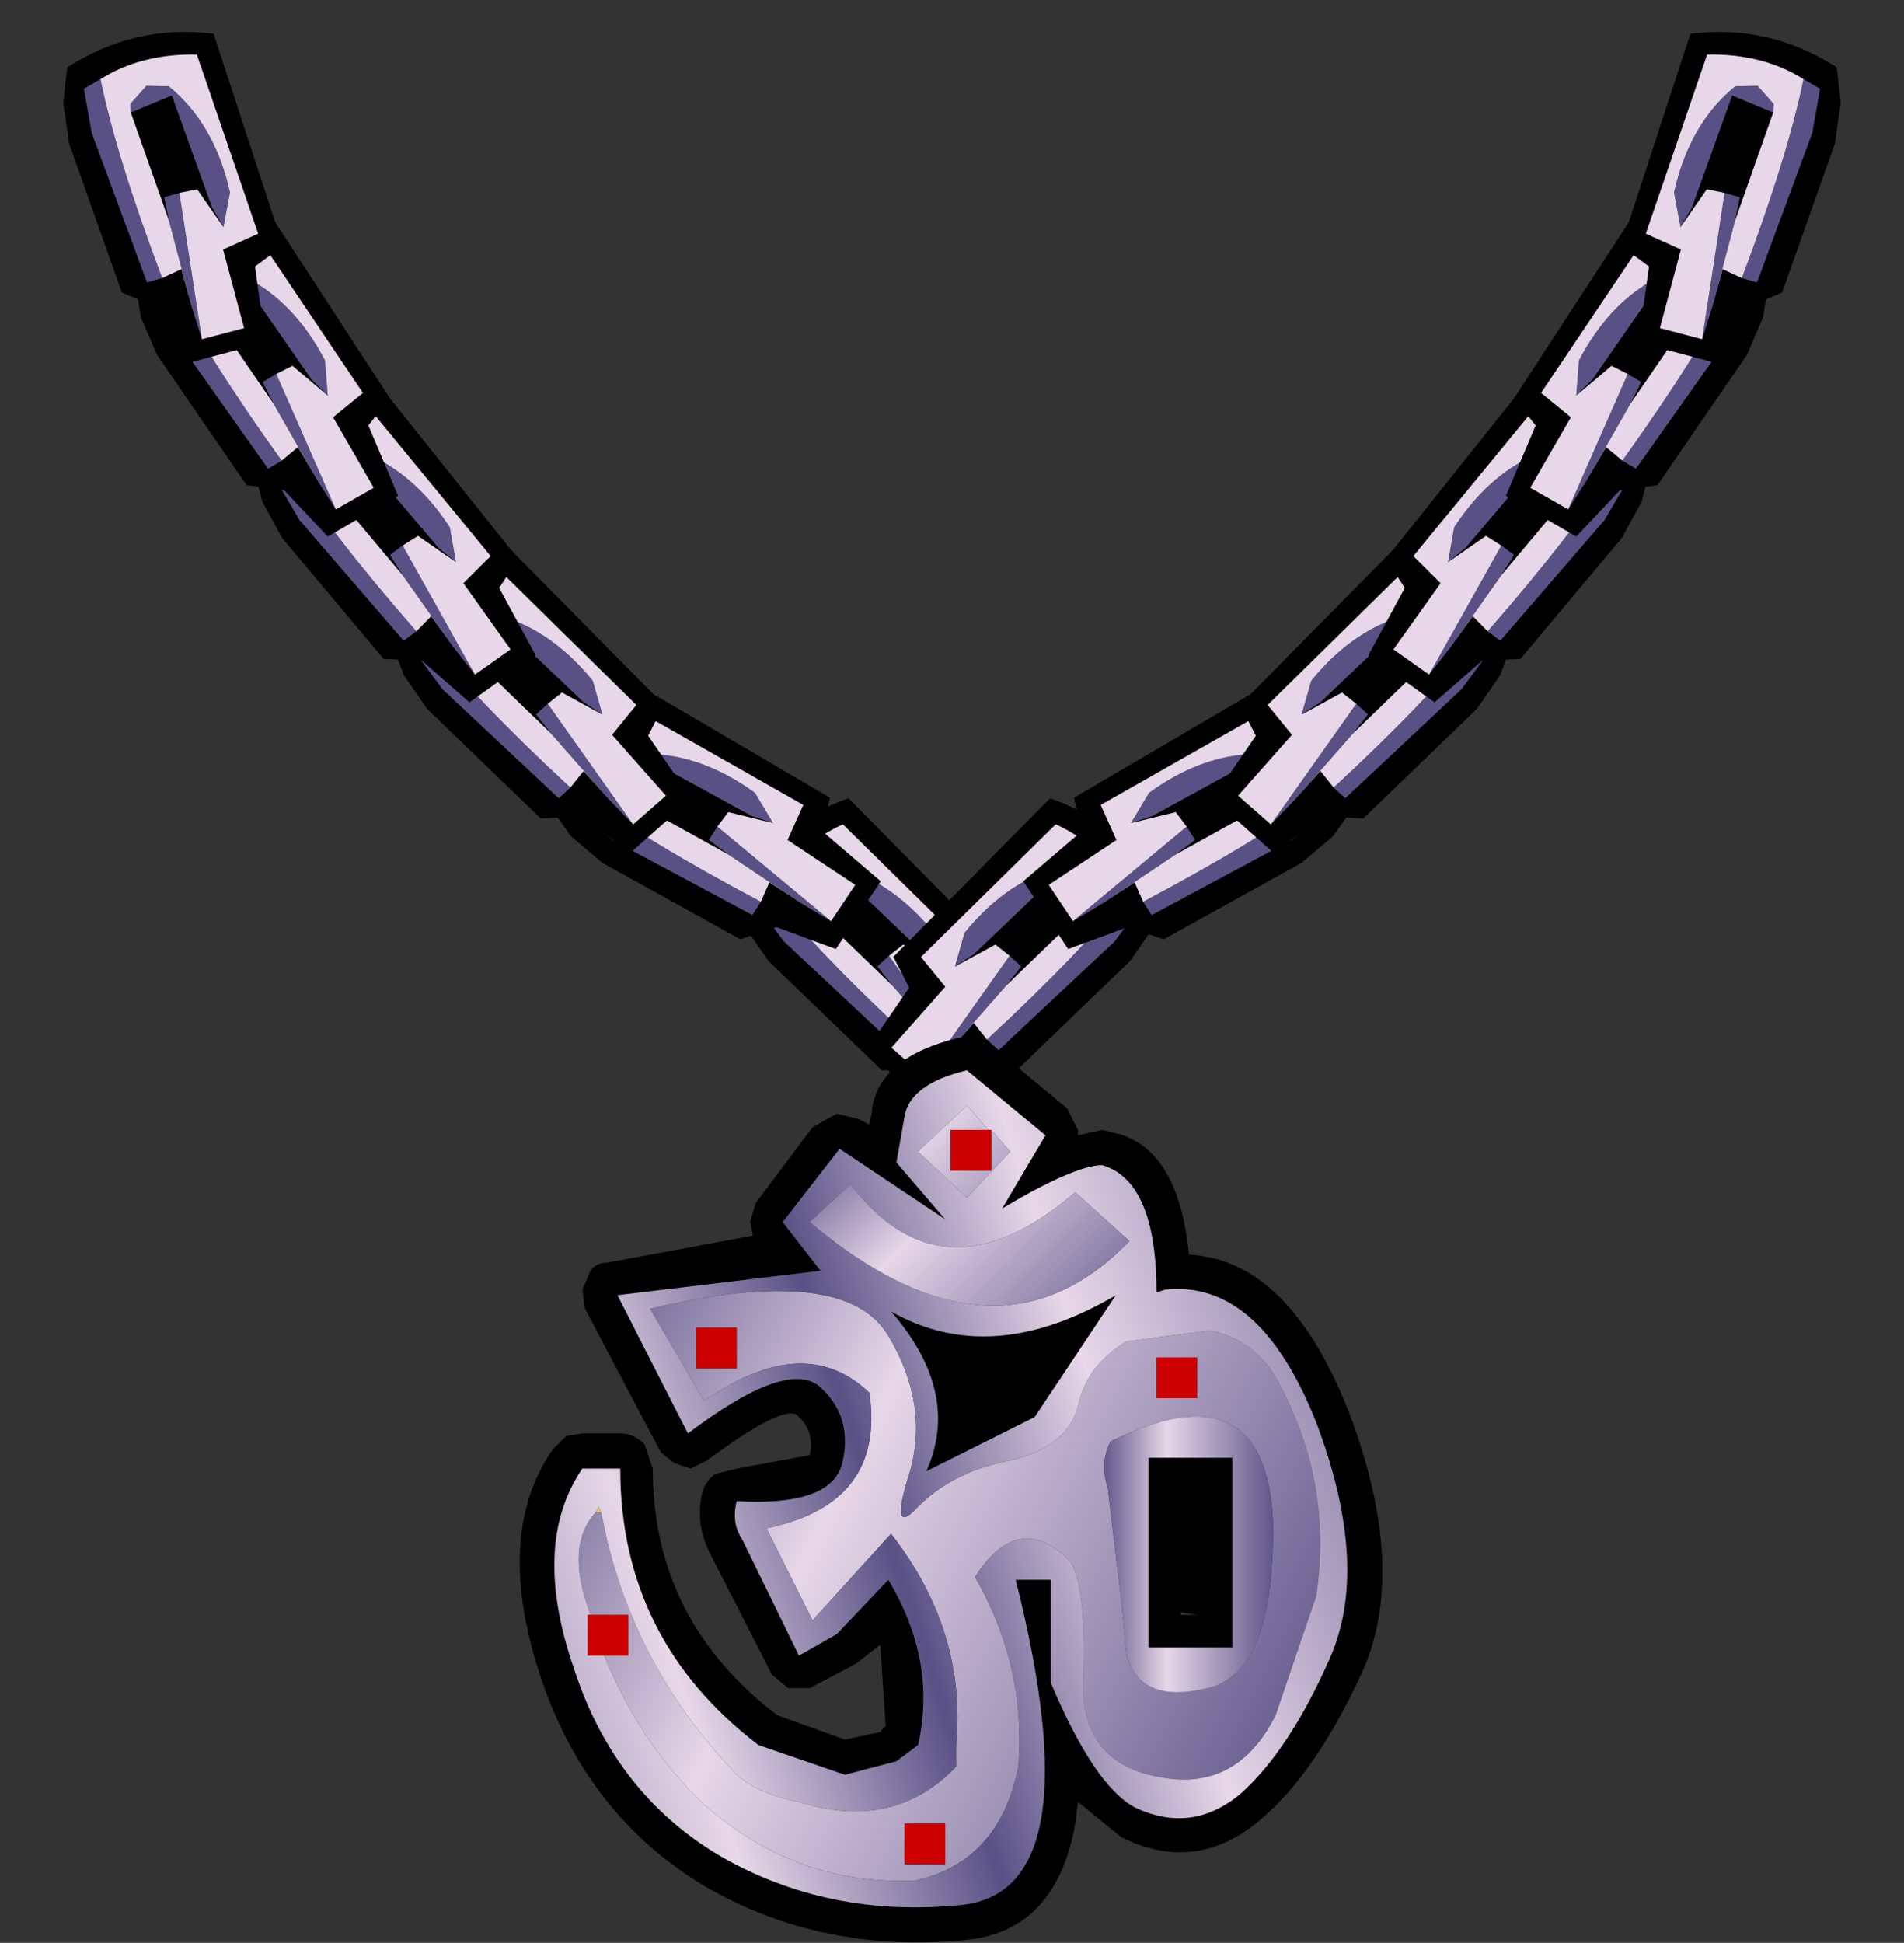
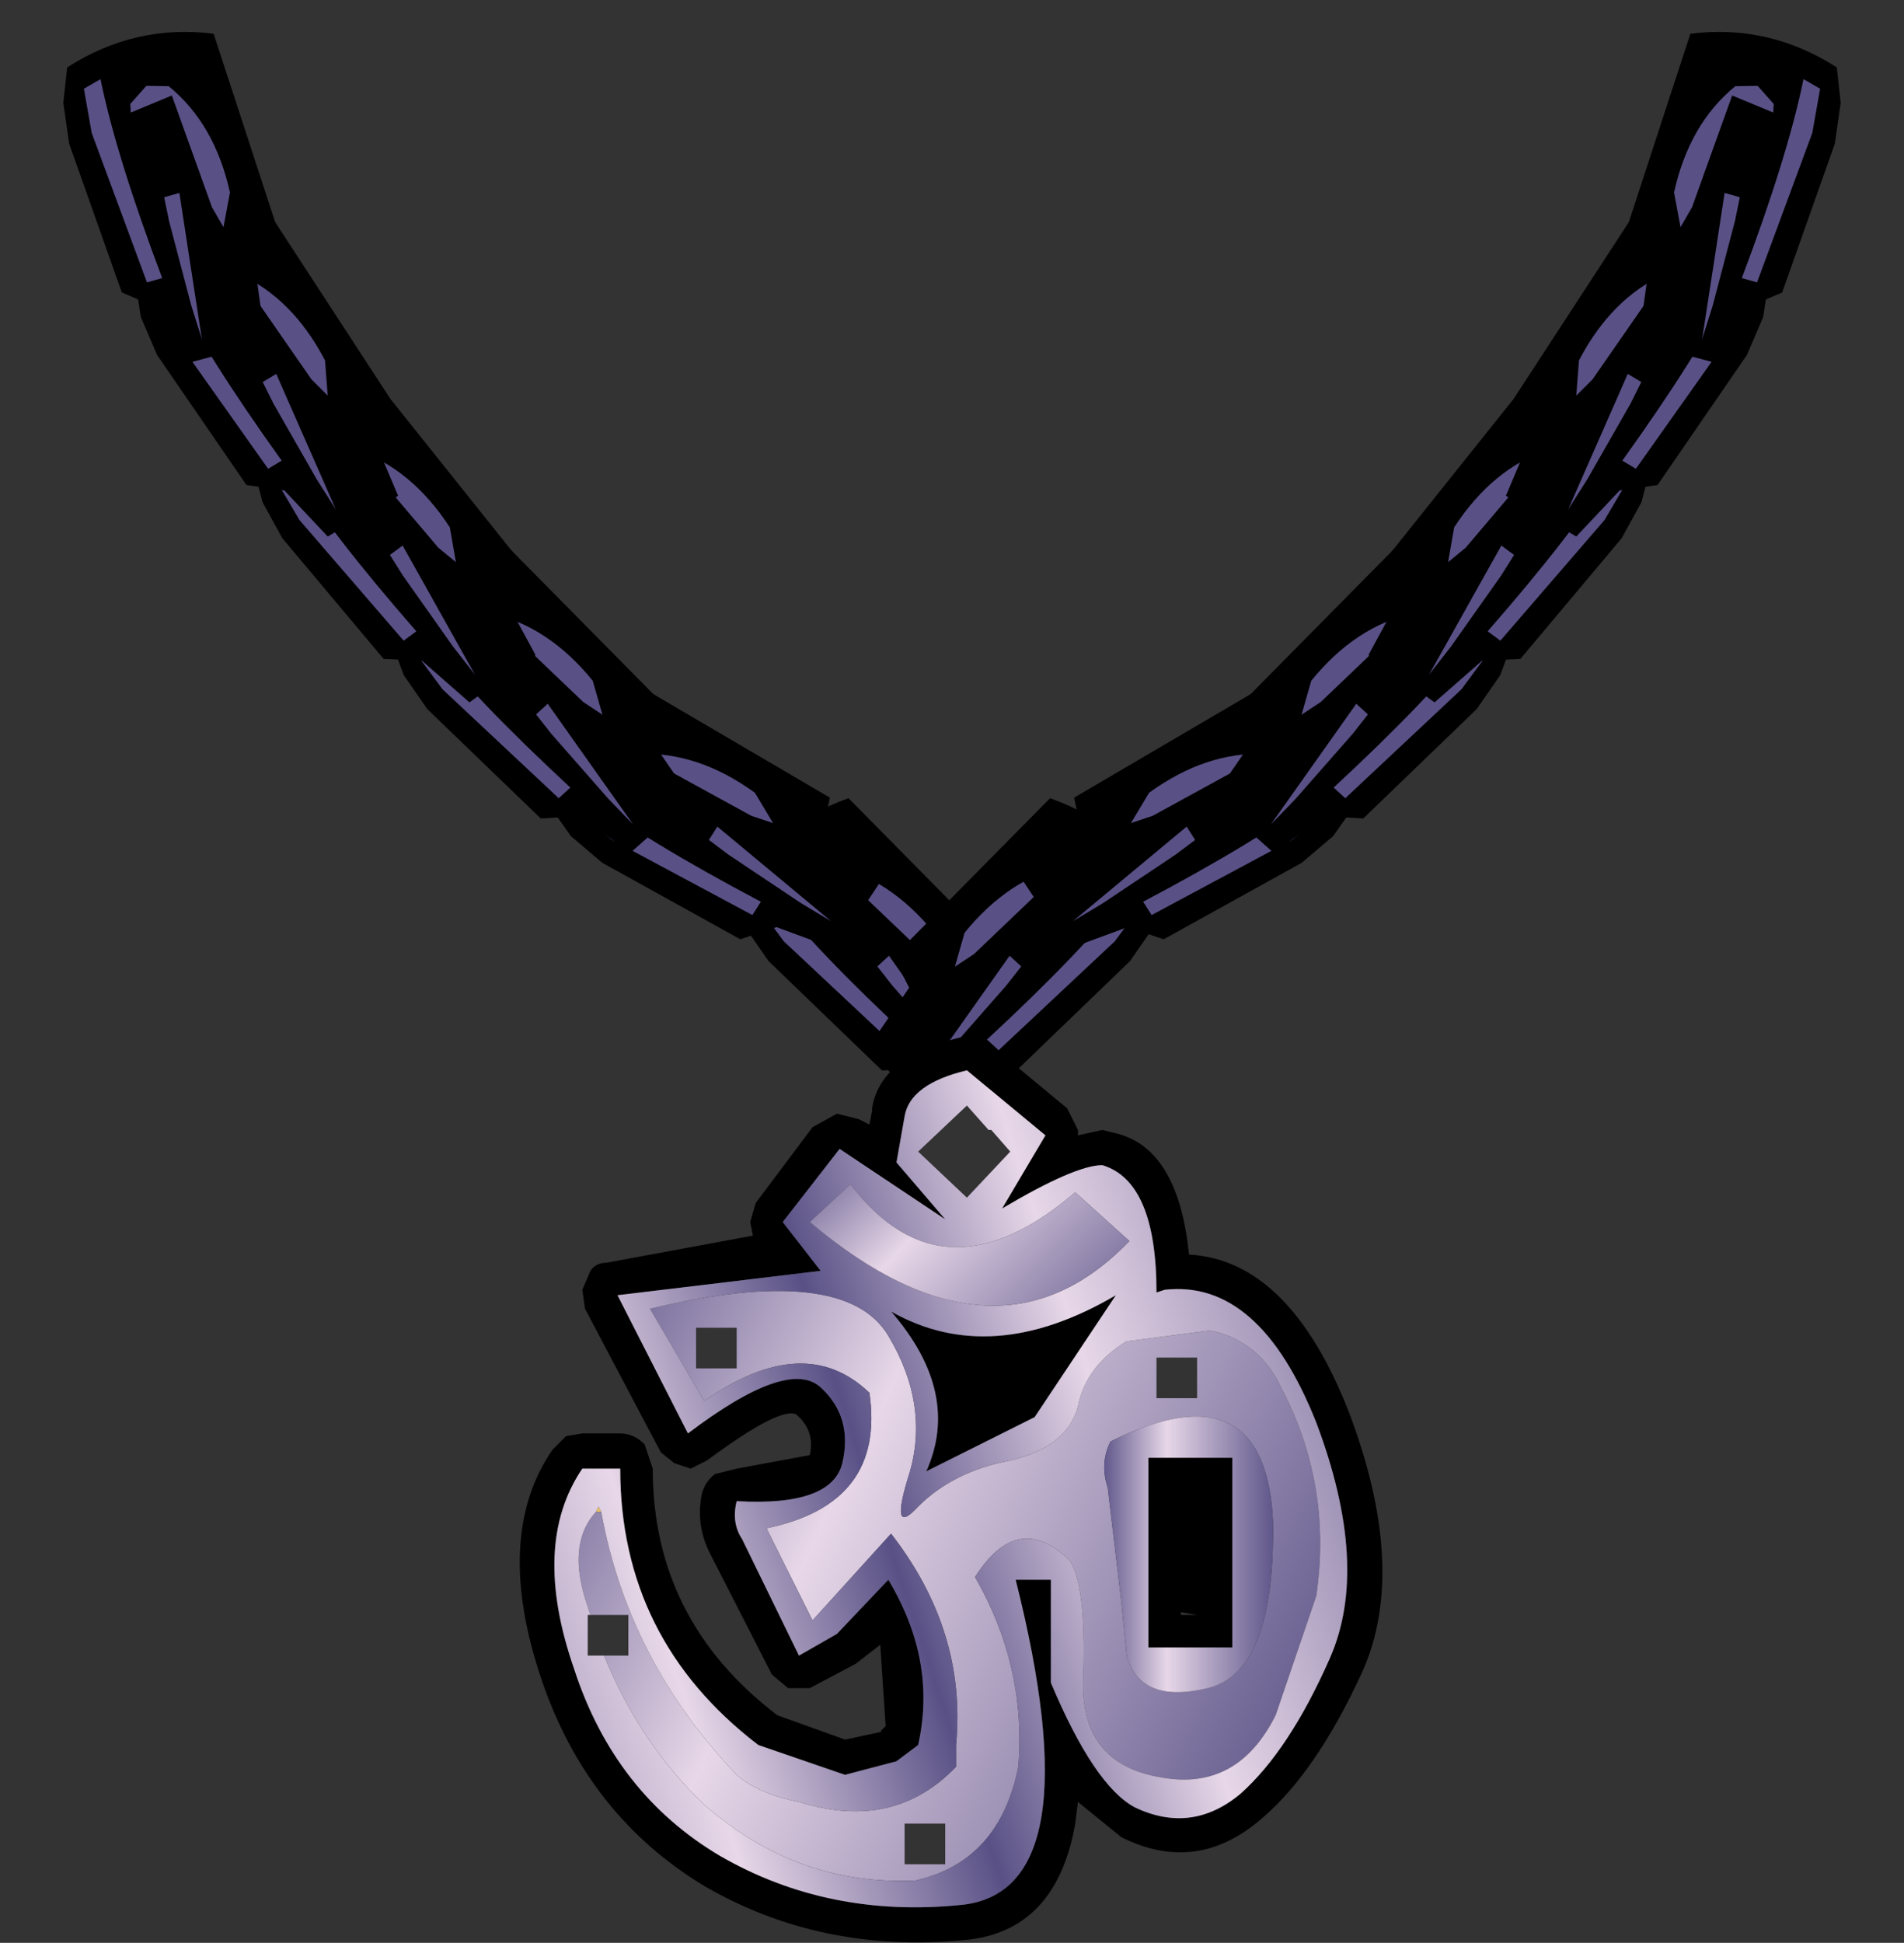
<svg xmlns="http://www.w3.org/2000/svg" xmlns:xlink="http://www.w3.org/1999/xlink" height="35.85px" width="35.15px">
  <rect width="100%" height="100%" fill="#333333" stroke="none" />
  <g transform="matrix(1.0, 0.0, 0.0, 1.0, -2.2, -0.7)">
    <use height="6.0" transform="matrix(0.979, -0.2, 0.2, 0.979, 15.466, 15.919)" width="4.85" xlink:href="#sprite0" />
    <use height="6.0" transform="matrix(-0.979, -0.2, -0.2, 0.979, 23.984, 15.919)" width="4.85" xlink:href="#sprite0" />
    <use height="6.0" transform="matrix(0.894, -0.446, 0.446, 0.894, 11.781, 14.431)" width="4.85" xlink:href="#sprite0" />
    <use height="6.0" transform="matrix(0.979, -0.2, 0.2, 0.979, 9.166, 11.269)" width="4.85" xlink:href="#sprite0" />
    <use height="6.0" transform="matrix(0.995, -0.096, 0.096, 0.995, 6.758, 8.031)" width="4.85" xlink:href="#sprite0" />
    <use height="6.0" transform="matrix(1.0, 0.0, 0.0, 1.0, 4.7, 4.6)" width="4.85" xlink:href="#sprite0" />
    <use height="6.0" transform="matrix(0.966, 0.259, -0.259, 0.966, 3.777, 0.688)" width="4.85" xlink:href="#sprite0" />
    <use height="6.0" transform="matrix(-0.894, -0.446, -0.446, 0.894, 27.769, 14.431)" width="4.85" xlink:href="#sprite0" />
    <use height="6.0" transform="matrix(-0.979, -0.2, -0.2, 0.979, 30.384, 11.269)" width="4.85" xlink:href="#sprite0" />
    <use height="6.0" transform="matrix(-0.995, -0.096, -0.096, 0.995, 32.792, 8.031)" width="4.85" xlink:href="#sprite0" />
    <use height="6.0" transform="matrix(-1.0, 0.0, 0.0, 1.0, 34.85, 4.6)" width="4.85" xlink:href="#sprite0" />
    <use height="6.0" transform="matrix(-0.966, 0.259, 0.259, 0.966, 35.773, 0.688)" width="4.85" xlink:href="#sprite0" />
    <use height="16.75" transform="matrix(1.0, 0.0, 0.0, 1.0, 11.8, 19.8)" width="15.9" xlink:href="#shape1" />
    <use height="8.9" transform="matrix(1.0, 0.0, 0.0, 1.0, 16.45, 23.65)" width="10.9" xlink:href="#sprite1" />
  </g>
  <defs>
    <g id="sprite0" transform="matrix(1.0, 0.0, 0.0, 1.0, 0.3, 0.45)">
      <use height="6.0" transform="matrix(1.0, 0.0, 0.0, 1.0, -0.3, -0.45)" width="4.85" xlink:href="#shape0" />
    </g>
    <g id="shape0" transform="matrix(1.0, 0.0, 0.0, 1.0, 0.3, 0.45)">
      <path d="M2.45 4.7 L1.75 4.6 0.1 2.2 -0.2 1.5 -0.3 0.85 Q0.7 -0.25 2.15 -0.45 L4.4 3.0 4.0 3.5 4.55 4.8 3.25 5.55 2.45 4.7" fill="#000000" fill-rule="evenodd" stroke="none" />
      <path d="M1.05 1.35 L1.0 1.2 1.2 0.8 1.6 0.7 Q2.6 1.15 3.2 2.3 L3.25 2.95 2.95 2.65 1.7 0.85 1.05 1.35 M2.3 2.55 L3.4 5.05 3.05 4.5 2.25 3.1 2.05 2.7 2.3 2.55 M0.35 0.9 Q1.0 2.2 2.4 4.15 L2.15 4.3 0.45 1.9 0.1 1.15 0.35 0.9" fill="#595186" fill-rule="evenodd" stroke="none" />
-       <path d="M3.25 2.95 L3.2 2.3 Q2.6 1.15 1.6 0.7 L1.2 0.8 1.0 1.2 1.05 1.35 2.25 3.1 3.05 4.5 2.7 3.9 2.4 4.15 Q1.0 2.2 0.35 0.9 0.95 0.25 1.95 0.0 L3.9 2.9 3.35 3.35 4.1 4.65 3.4 5.05 2.3 2.55 2.6 2.4 3.25 2.95" fill="#e7d7e8" fill-rule="evenodd" stroke="none" />
    </g>
    <g id="shape1" transform="matrix(1.0, 0.0, 0.0, 1.0, -11.8, -19.8)">
      <path d="M20.2 19.8 L20.45 19.95 21.9 21.15 22.1 21.55 22.1 21.65 22.55 21.55 22.75 21.6 Q23.95 21.85 24.15 23.85 26.0 23.95 27.1 26.75 28.2 29.65 27.35 31.55 26.5 33.4 25.5 34.25 24.3 35.3 22.9 34.6 L22.1 33.95 22.05 34.35 Q21.7 36.35 20.0 36.5 17.35 36.75 15.2 35.5 13.05 34.2 12.2 31.7 11.3 29.05 12.4 27.45 L12.65 27.2 12.95 27.15 13.65 27.15 Q13.9 27.15 14.1 27.35 L14.25 27.8 Q14.25 30.6 16.55 32.35 L17.8 32.8 18.5 32.65 18.45 32.65 18.55 32.55 18.45 31.05 18.0 31.4 17.15 31.85 16.75 31.85 16.45 31.6 15.3 29.35 Q15.05 28.85 15.15 28.3 15.2 28.05 15.4 27.9 L15.8 27.8 17.15 27.55 Q17.25 27.1 16.9 26.8 16.6 26.65 15.25 27.65 L14.95 27.8 14.65 27.7 14.4 27.5 13.0 24.85 12.95 24.5 13.1 24.15 Q13.2 24.0 13.4 24.0 L16.1 23.5 16.05 23.25 16.15 22.9 17.2 21.5 17.65 21.25 18.05 21.35 18.25 21.45 18.3 21.2 18.3 21.15 Q18.45 20.2 19.9 19.85 L20.2 19.8 M20.05 20.45 Q19.0 20.7 18.9 21.3 L18.75 22.15 19.65 23.2 17.7 21.9 16.65 23.25 17.35 24.15 13.6 24.6 14.9 27.15 Q16.75 25.75 17.35 26.3 17.95 26.85 17.75 27.7 17.55 28.5 15.8 28.4 15.7 28.8 15.9 29.1 L16.95 31.25 17.65 30.85 18.6 29.85 Q19.5 31.35 19.15 32.9 L18.75 33.2 17.8 33.45 16.2 32.9 Q13.65 30.95 13.65 27.8 L12.95 27.8 Q12.0 29.2 12.8 31.5 13.55 33.8 15.5 34.95 17.5 36.1 19.95 35.85 22.4 35.6 20.95 29.85 L21.6 29.85 21.6 31.75 Q22.4 33.65 23.15 34.05 24.2 34.55 25.1 33.8 26.0 33.0 26.75 31.3 27.5 29.6 26.5 26.95 25.45 24.3 23.7 24.5 L23.55 24.55 Q23.55 22.5 22.55 22.2 22.05 22.2 20.7 23.0 L21.5 21.65 20.05 20.45 M21.3 26.85 L19.3 27.85 Q19.95 26.4 18.65 24.9 20.5 25.95 22.8 24.6 L21.3 26.85 M24.95 27.6 L24.95 31.1 23.4 31.1 23.4 27.6 24.95 27.6 M24.0 30.45 L24.0 30.5 24.3 30.5 24.0 30.45" fill="#000000" fill-rule="evenodd" stroke="none" />
      <path d="M13.2 28.6 L13.25 28.5 13.3 28.6 13.2 28.6" fill="url(#gradient0)" fill-rule="evenodd" stroke="none" />
      <path d="M24.3 25.75 L23.55 25.75 23.55 26.5 24.3 26.5 24.3 25.75 M13.3 28.6 Q13.8 31.35 15.8 33.45 16.2 33.8 16.95 33.95 18.7 34.5 19.85 33.3 L19.85 32.9 Q20.05 30.8 18.65 29.0 L17.2 30.6 16.35 28.9 Q18.55 28.45 18.25 26.4 17.05 25.25 15.2 26.55 L14.2 24.85 Q17.8 24.0 18.6 25.35 19.35 26.6 19.0 27.85 18.6 29.1 19.15 28.5 19.8 27.85 20.85 27.65 21.9 27.4 22.1 26.65 22.25 25.9 23.0 25.45 L24.55 25.25 Q25.45 25.45 25.85 26.3 26.8 28.1 26.5 30.15 L25.75 32.35 Q25.05 33.75 23.65 33.5 22.1 33.25 22.2 31.6 22.25 29.95 21.95 29.5 21.0 28.55 20.2 29.8 21.15 31.45 21.0 33.3 20.65 35.05 19.1 35.4 16.9 35.5 15.2 34.0 14.0 32.85 13.35 31.25 L13.8 31.25 13.8 30.5 13.1 30.5 13.05 30.35 Q12.65 29.2 13.2 28.6 L13.3 28.6 M22.65 28.15 L22.9 30.25 23.0 31.25 Q23.25 32.15 24.5 31.85 25.75 31.55 25.7 28.75 25.55 25.9 22.7 27.3 22.5 27.7 22.65 28.15 M19.65 34.35 L18.9 34.35 18.9 35.1 19.65 35.1 19.65 34.35 M15.8 25.2 L15.05 25.2 15.05 25.95 15.8 25.95 15.8 25.2" fill="url(#gradient1)" fill-rule="evenodd" stroke="none" />
      <path d="M20.5 21.55 L20.45 21.55 20.05 21.1 19.15 21.95 20.05 22.8 20.85 21.95 20.5 21.55 M20.05 20.45 L21.5 21.65 20.7 23.0 Q22.05 22.2 22.55 22.2 23.55 22.5 23.55 24.55 L23.7 24.5 Q25.45 24.3 26.5 26.95 27.5 29.6 26.75 31.3 26.0 33.0 25.1 33.8 24.2 34.55 23.15 34.05 22.4 33.65 21.6 31.75 L21.6 29.85 20.95 29.85 Q22.4 35.6 19.95 35.85 17.5 36.1 15.5 34.95 13.55 33.8 12.8 31.5 12.0 29.2 12.95 27.8 L13.65 27.8 Q13.65 30.95 16.2 32.9 L17.8 33.45 18.75 33.2 19.15 32.9 Q19.5 31.35 18.6 29.85 L17.65 30.85 16.95 31.25 15.9 29.1 Q15.7 28.8 15.8 28.4 17.55 28.5 17.75 27.7 17.95 26.85 17.35 26.3 16.75 25.75 14.9 27.15 L13.6 24.6 17.35 24.15 16.65 23.25 17.7 21.9 19.65 23.2 18.75 22.15 18.9 21.3 Q19.0 20.7 20.05 20.45 M13.35 31.25 Q14.0 32.85 15.2 34.0 16.9 35.5 19.1 35.4 20.65 35.05 21.0 33.3 21.15 31.45 20.2 29.8 21.0 28.55 21.95 29.5 22.25 29.95 22.2 31.6 22.1 33.25 23.65 33.5 25.05 33.75 25.75 32.35 L26.5 30.15 Q26.8 28.1 25.85 26.3 25.45 25.45 24.55 25.25 L23.0 25.45 Q22.25 25.9 22.1 26.65 21.9 27.4 20.85 27.65 19.8 27.85 19.15 28.5 18.6 29.1 19.0 27.85 19.35 26.6 18.6 25.35 17.8 24.0 14.2 24.85 L15.2 26.55 Q17.05 25.25 18.25 26.4 18.55 28.45 16.35 28.9 L17.2 30.6 18.65 29.0 Q20.05 30.8 19.85 32.9 L19.85 33.3 Q18.7 34.5 16.95 33.95 16.2 33.8 15.8 33.45 13.8 31.35 13.3 28.6 L13.25 28.5 13.2 28.6 Q12.65 29.2 13.05 30.35 L13.1 30.5 13.05 30.5 13.05 31.25 13.35 31.25 M21.3 26.85 L22.8 24.6 Q20.5 25.95 18.65 24.9 19.95 26.4 19.3 27.85 L21.3 26.85 M22.05 22.7 Q19.6 24.8 17.9 22.55 L17.15 23.25 Q20.6 26.15 23.05 23.6 L22.05 22.7" fill="url(#gradient2)" fill-rule="evenodd" stroke="none" />
      <path d="M22.05 22.7 L23.05 23.6 Q20.6 26.15 17.15 23.25 L17.9 22.55 Q19.6 24.8 22.05 22.7" fill="url(#gradient3)" fill-rule="evenodd" stroke="none" />
-       <path d="M20.45 21.55 L19.75 21.55 19.75 22.3 20.5 22.3 20.5 21.55 20.85 21.95 20.05 22.8 19.15 21.95 20.05 21.1 20.45 21.55" fill="url(#gradient4)" fill-rule="evenodd" stroke="none" />
      <path d="M22.65 28.15 Q22.5 27.7 22.7 27.3 25.55 25.9 25.7 28.75 25.75 31.55 24.5 31.85 23.25 32.15 23.0 31.25 L22.9 30.25 22.65 28.15 M24.95 27.6 L23.4 27.6 23.4 31.1 24.95 31.1 24.95 27.6" fill="url(#gradient5)" fill-rule="evenodd" stroke="none" />
-       <path d="M20.45 21.55 L20.5 21.55 20.5 22.3 19.75 22.3 19.75 21.55 20.45 21.55 M24.3 25.75 L24.3 26.5 23.55 26.5 23.55 25.75 24.3 25.75 M13.35 31.25 L13.05 31.25 13.05 30.5 13.1 30.5 13.8 30.5 13.8 31.25 13.35 31.25 M15.8 25.2 L15.8 25.95 15.05 25.95 15.05 25.2 15.8 25.2 M19.65 34.35 L19.65 35.1 18.9 35.1 18.9 34.35 19.65 34.35" fill="#cc0000" fill-rule="evenodd" stroke="none" />
    </g>
    <linearGradient gradientTransform="matrix(0.009, 0.005, -0.003, 0.006, 19.55, 29.15)" gradientUnits="userSpaceOnUse" id="gradient0" spreadMethod="reflect" x1="-819.2" x2="819.2">
      <stop offset="0.0" stop-color="#d59500" />
      <stop offset="0.369" stop-color="#ffffff" />
      <stop offset="1.0" stop-color="#e7b132" />
    </linearGradient>
    <linearGradient gradientTransform="matrix(0.009, 0.005, -0.003, 0.006, 19.55, 29.15)" gradientUnits="userSpaceOnUse" id="gradient1" spreadMethod="reflect" x1="-819.2" x2="819.2">
      <stop offset="0.0" stop-color="#595186" />
      <stop offset="0.376" stop-color="#e7d7e8" />
      <stop offset="1.0" stop-color="#595186" />
    </linearGradient>
    <linearGradient gradientTransform="matrix(0.007, -0.002, 0.003, 0.009, 25.8, 31.9)" gradientUnits="userSpaceOnUse" id="gradient2" spreadMethod="reflect" x1="-819.2" x2="819.2">
      <stop offset="0.0" stop-color="#595186" />
      <stop offset="0.376" stop-color="#e7d7e8" />
      <stop offset="1.0" stop-color="#595186" />
    </linearGradient>
    <linearGradient gradientTransform="matrix(0.003, 0.003, -9.0E-4, 9.0E-4, 20.15, 23.65)" gradientUnits="userSpaceOnUse" id="gradient3" spreadMethod="reflect" x1="-819.2" x2="819.2">
      <stop offset="0.0" stop-color="#595186" />
      <stop offset="0.376" stop-color="#e7d7e8" />
      <stop offset="1.0" stop-color="#595186" />
    </linearGradient>
    <linearGradient gradientTransform="matrix(0.003, 0.003, -7.0E-4, 7.0E-4, 20.05, 21.95)" gradientUnits="userSpaceOnUse" id="gradient4" spreadMethod="reflect" x1="-819.2" x2="819.2">
      <stop offset="0.0" stop-color="#595186" />
      <stop offset="0.376" stop-color="#e7d7e8" />
      <stop offset="1.0" stop-color="#595186" />
    </linearGradient>
    <linearGradient gradientTransform="matrix(0.002, 0.0, 0.0, 0.003, 24.15, 29.35)" gradientUnits="userSpaceOnUse" id="gradient5" spreadMethod="reflect" x1="-819.2" x2="819.2">
      <stop offset="0.0" stop-color="#595186" />
      <stop offset="0.376" stop-color="#e7d7e8" />
      <stop offset="1.0" stop-color="#595186" />
    </linearGradient>
    <g id="sprite1" transform="matrix(1.0, 0.0, 0.0, 1.0, 8.65, 2.25)">
      <use height="3.25" transform="matrix(1.0, 0.0, 0.0, 1.0, -1.6, -1.6)" width="3.2" xlink:href="#morphshape0" />
    </g>
    <g id="morphshape0" transform="matrix(1.0, 0.0, 0.0, 1.0, 1.6, 1.6)">
      <path d="M-1.25 0.0 L-0.2 0.2 0.0 1.25 0.2 0.2 1.25 0.0 0.2 -0.2 0.0 -1.25 -0.2 -0.2 -1.25 0.0" fill="#ffffff" fill-opacity="0.0" fill-rule="evenodd" stroke="none" />
      <path d="M-1.25 0.0 L-0.2 -0.2 0.0 -1.25 0.2 -0.2 1.25 0.0 0.2 0.2 0.0 1.25 -0.2 0.2 -1.25 0.0 Z" fill="none" stroke="#000000" stroke-linecap="round" stroke-linejoin="round" stroke-opacity="0.0" stroke-width="1.0" />
    </g>
  </defs>
</svg>